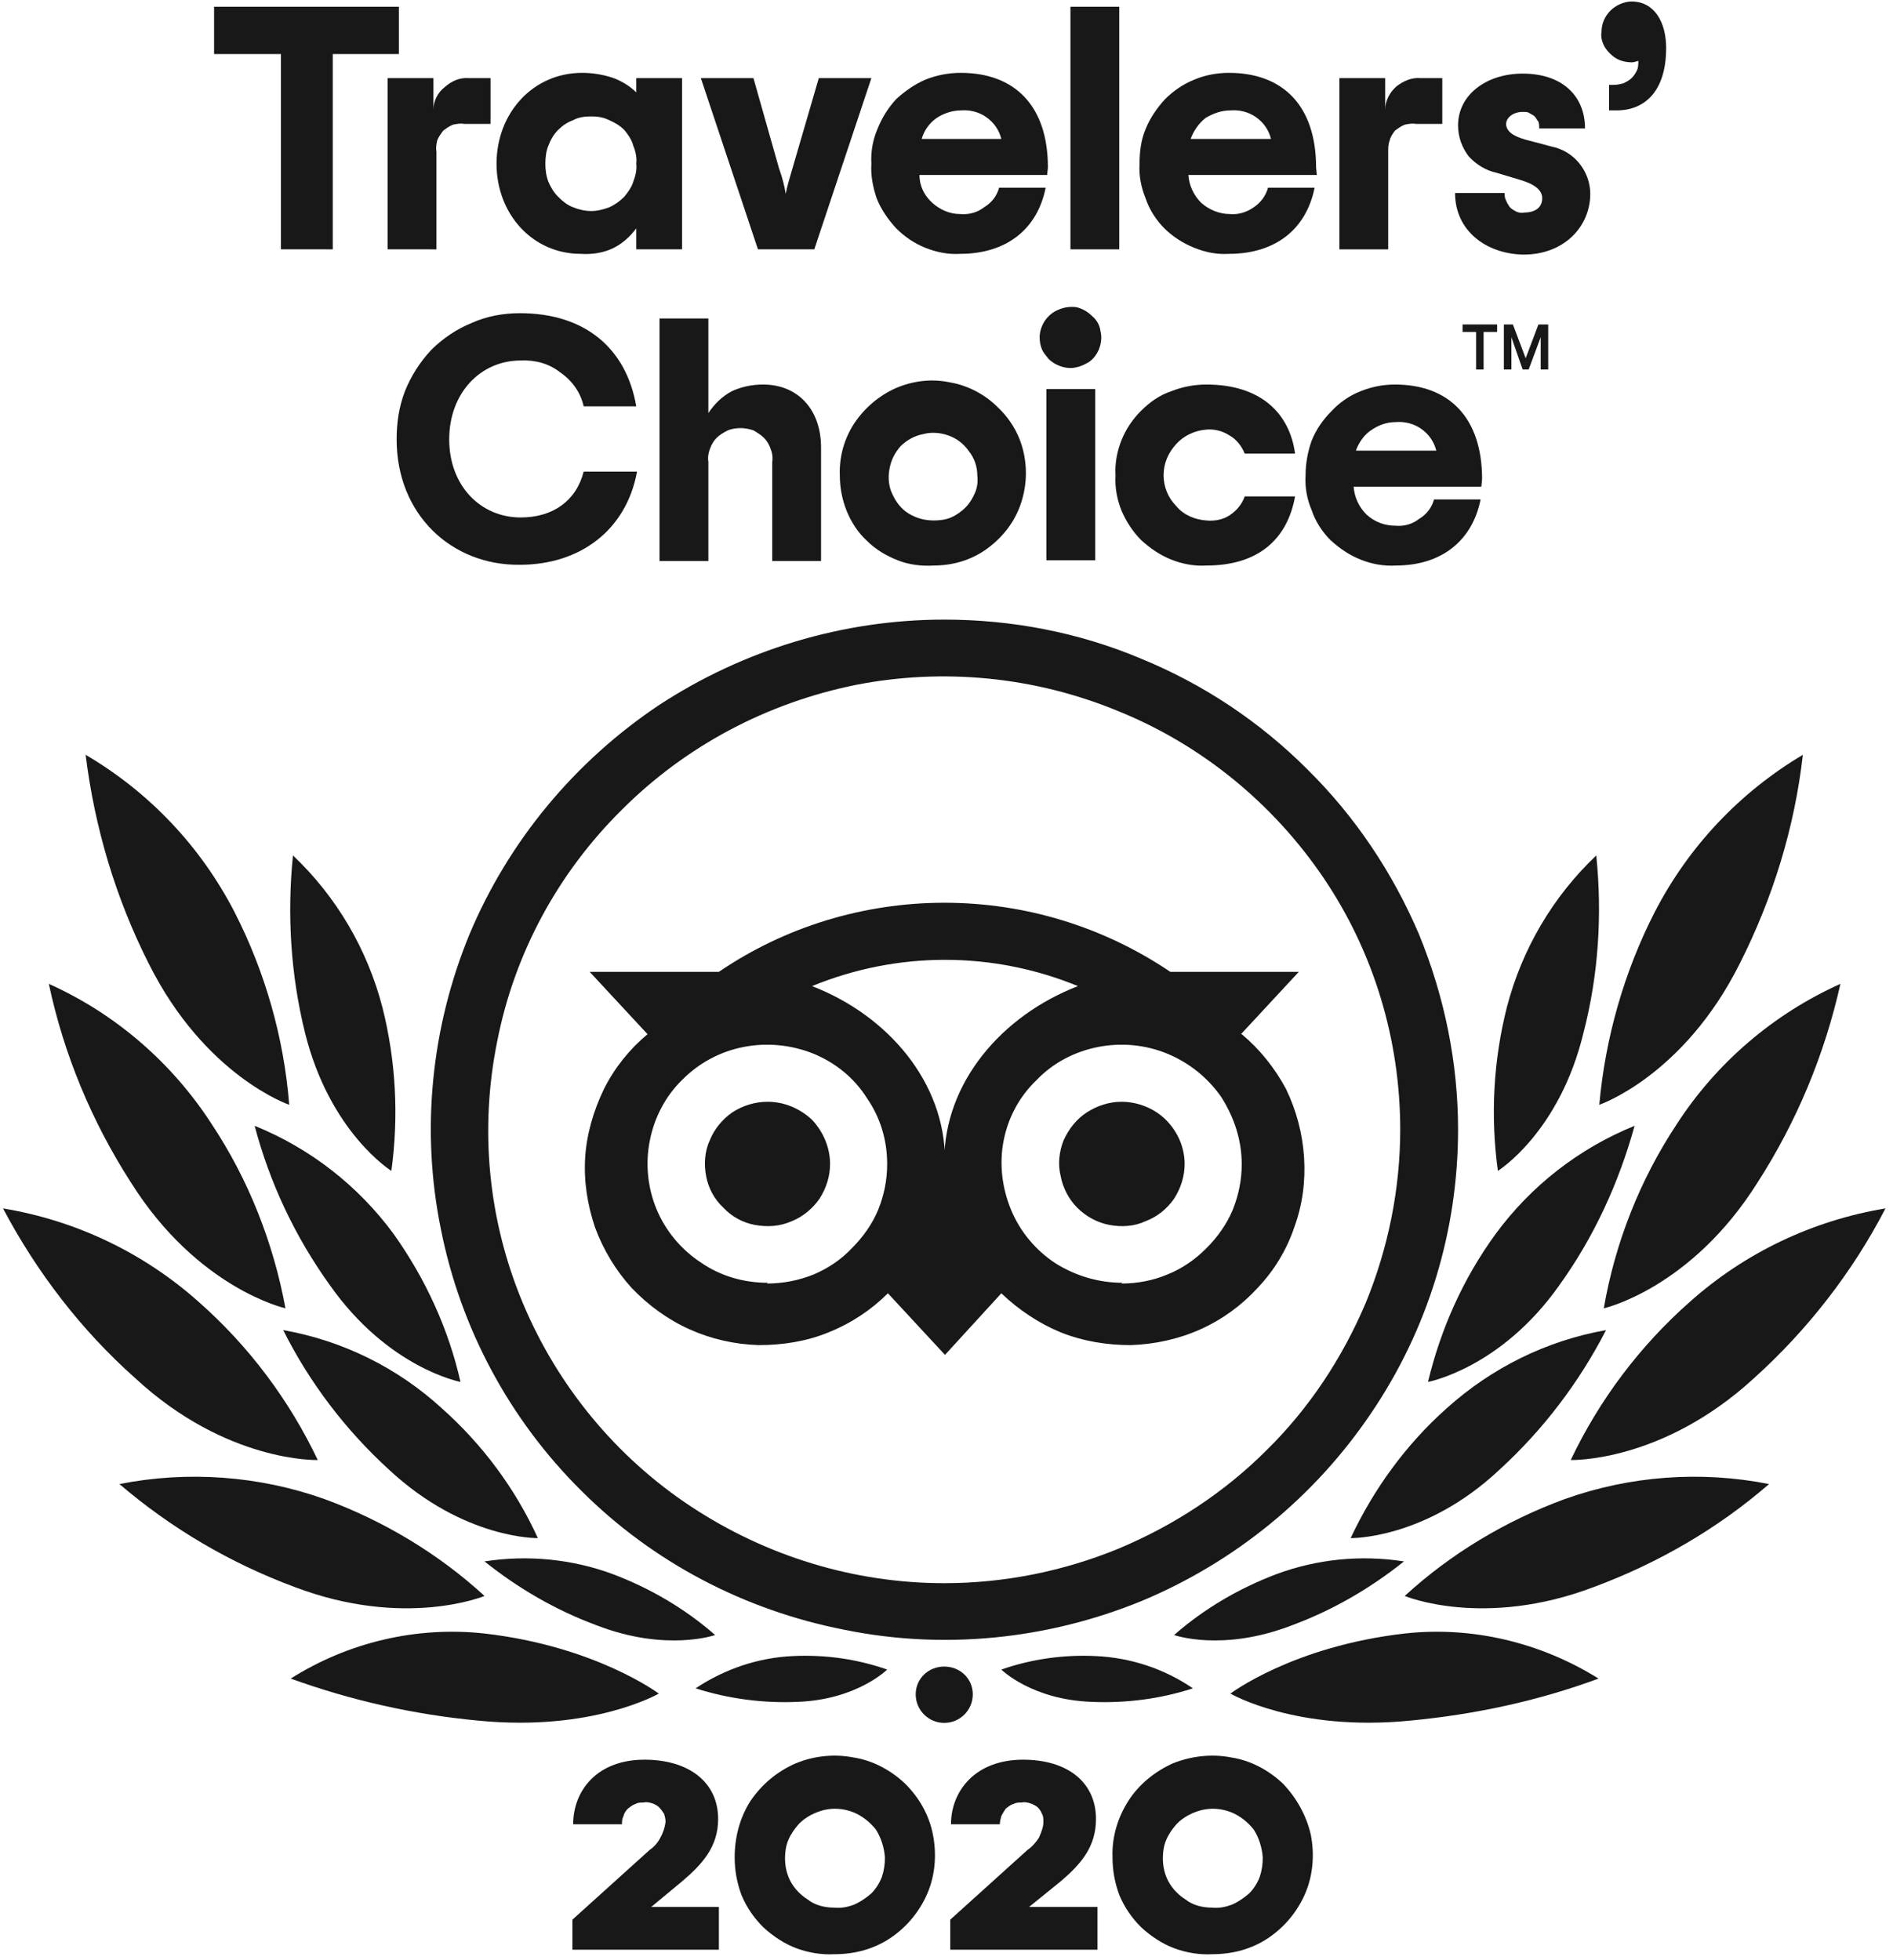
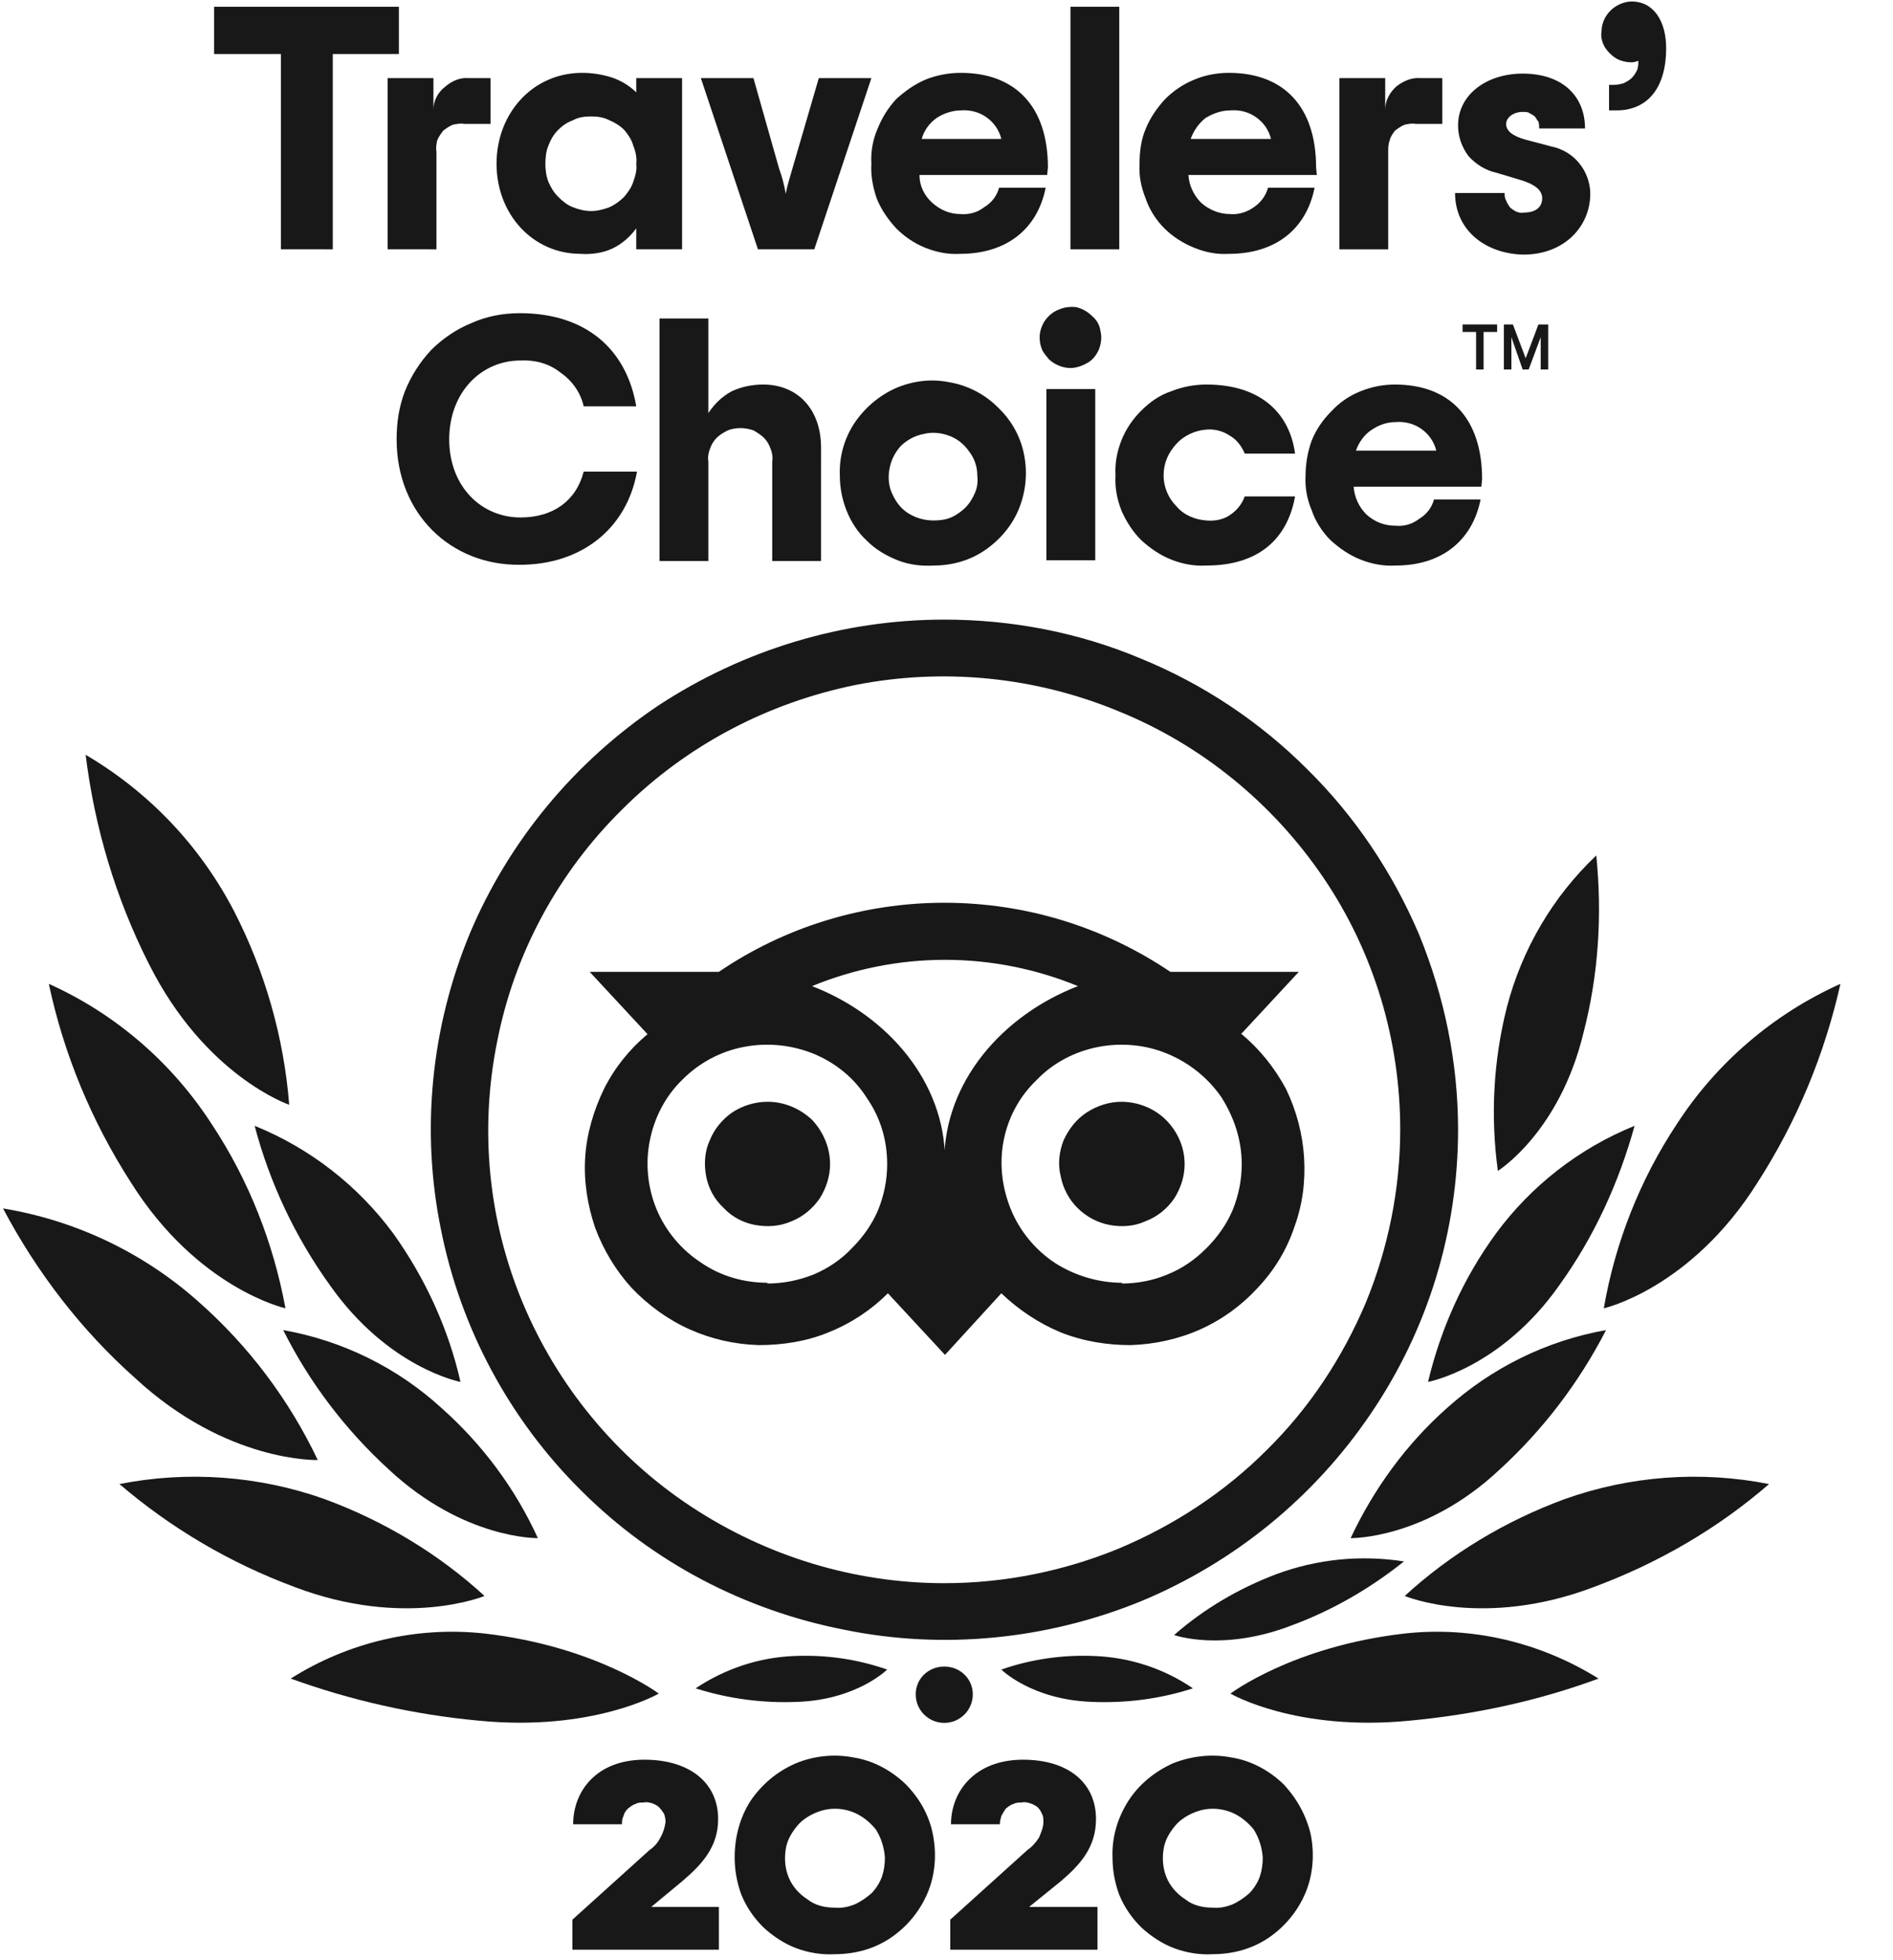
<svg xmlns="http://www.w3.org/2000/svg" width="252" height="261" viewBox="0 0 252 261" fill="none">
  <style>.a{fill:#181818;}</style>
  <path d="M76.2 255.6 86.5 246.3C87.1 245.9 87.6 245.3 87.9 244.7 88.3 244 88.5 243.3 88.6 242.6 88.6 242.2 88.5 241.8 88.4 241.5 88.2 241.2 88 240.9 87.7 240.6 87.5 240.4 87.1 240.2 86.8 240.1 86.4 240 86.1 239.9 85.7 240 85.3 240 84.9 240 84.6 240.2 84.2 240.3 83.9 240.6 83.6 240.8 83.3 241.1 83.1 241.4 83 241.8 82.8 242.2 82.8 242.5 82.8 242.9H76.3C76.3 238.5 79.4 234.3 85.8 234.3 91.7 234.3 95.6 237.3 95.6 242.2 95.6 245.9 93.5 248.2 90.8 250.5L86.7 253.9h9V259.6H76.2V255.6z" class="a" />
  <path d="M97.8 247.3C97.8 244.6 98.5 242 99.9 239.8 101.4 237.6 103.4 235.9 105.9 234.8 108.3 233.8 111 233.5 113.6 234 116.2 234.4 118.6 235.7 120.5 237.5 122.4 239.4 123.7 241.7 124.2 244.3 124.7 246.9 124.5 249.6 123.5 252S120.8 256.5 118.6 258C116.4 259.5 113.8 260.2 111.1 260.2 109.4 260.3 107.6 260 106 259.4 104.4 258.8 102.9 257.8 101.6 256.6 100.4 255.4 99.4 254 98.7 252.3 98.1 250.7 97.8 249 97.8 247.3zm20 0C117.7 246 117.3 244.7 116.6 243.6 115.8 242.6 114.8 241.8 113.6 241.3 112.3 240.8 111 240.7 109.7 241 108.5 241.3 107.3 241.9 106.4 242.8 105.5 243.8 104.8 244.9 104.6 246.2 104.4 247.5 104.5 248.8 105 250S106.4 252.2 107.5 252.9C108.5 253.7 109.8 254 111.1 254 112 254.1 112.9 253.9 113.7 253.6 114.6 253.2 115.3 252.7 116 252.1 116.6 251.5 117.1 250.7 117.4 249.9 117.7 249 117.8 248.2 117.8 247.3z" class="a" />
  <path d="M126.5 255.6 136.8 246.3C137.4 245.9 137.9 245.3 138.3 244.7 138.6 244 138.9 243.3 138.9 242.6 138.9 242.2 138.9 241.8 138.7 241.5 138.6 241.2 138.4 240.9 138.1 240.6 137.8 240.4 137.5 240.2 137.1 240.1 136.8 240 136.4 239.9 136 240 135.6 240 135.3 240 134.9 240.2 134.5 240.3 134.2 240.6 133.9 240.8 133.7 241.1 133.5 241.4 133.3 241.8 133.2 242.2 133.1 242.5 133.1 242.9h-6.5C126.6 238.5 129.8 234.3 136.2 234.3 142.1 234.3 145.9 237.3 145.9 242.2 145.9 245.9 143.9 248.2 141.2 250.5L137 253.9H146.1V259.6H126.5V255.6z" class="a" />
  <path d="M148.1 247.3C148 244.6 148.8 242 150.2 239.8 151.6 237.6 153.7 235.9 156.1 234.8 158.6 233.8 161.3 233.5 163.9 234 166.5 234.4 168.9 235.7 170.8 237.5 172.6 239.4 173.9 241.7 174.5 244.3 175 246.9 174.8 249.6 173.8 252S171.1 256.5 168.9 258C166.7 259.5 164.1 260.2 161.4 260.2 159.7 260.3 157.9 260 156.3 259.4 154.7 258.8 153.2 257.8 151.9 256.6 150.7 255.4 149.7 254 149 252.3 148.4 250.7 148.1 249 148.1 247.3zm20 0C168 246 167.6 244.7 166.9 243.6 166.1 242.6 165.1 241.8 163.9 241.3 162.6 240.8 161.3 240.7 160 241 158.8 241.3 157.6 241.9 156.7 242.8 155.8 243.8 155.1 244.9 154.9 246.2 154.7 247.5 154.8 248.8 155.3 250S156.7 252.2 157.8 252.9C158.8 253.7 160.1 254 161.4 254 162.3 254.1 163.2 253.9 164 253.6 164.9 253.2 165.6 252.7 166.3 252.1 166.9 251.5 167.4 250.7 167.7 249.9 168 249 168.1 248.2 168.1 247.3z" class="a" />
  <path d="M125.7 82.5c-13.5.0-26.7 4-38 11.4-11.2 7.5-20 18.1-25.2 30.5-5.1 12.4-6.5 26.1-3.8 39.3C61.3 176.8 67.8 189 77.4 198.5c9.5 9.5 21.7 15.9 35 18.5C125.6 219.7 139.4 218.3 151.9 213.2 164.4 208 175 199.3 182.5 188.2 190.1 177 194.1 163.9 194.1 150.4 194.1 141.5 192.3 132.7 188.9 124.4c-3.5-8.2-8.5-15.7-14.9-22C167.7 96.1 160.2 91.1 151.9 87.7 143.6 84.2 134.7 82.5 125.7 82.5zm0 128.3C113.7 210.8 102 207.2 92 200.6s-17.8-16.1-22.4-27.1C65 162.5 63.8 150.4 66.2 138.6 68.5 126.9 74.3 116.2 82.8 107.8c8.5-8.5 19.3-14.2 31.1-16.6C125.6 88.9 137.8 90.1 148.9 94.7c11.1 4.5 20.6 12.3 27.3 22.2C182.9 126.8 186.4 138.5 186.4 150.4 186.4 158.3 184.8 166.2 181.8 173.5 178.7 180.8 174.3 187.5 168.6 193.1 163 198.7 156.3 203.1 148.9 206.2 141.6 209.2 133.7 210.8 125.7 210.8zM110.5 155C110.5 156.6 110 158.2 109.1 159.6 108.2 160.9 106.9 162 105.4 162.6 103.8 163.3 102.2 163.4 100.5 163.1 98.9 162.8 97.4 162 96.3 160.8 95.1 159.7 94.3 158.2 94 156.6S93.8 153.3 94.5 151.8C95.1 150.3 96.2 149 97.5 148.1 98.9 147.2 100.5 146.7 102.2 146.7 104.4 146.7 106.5 147.6 108.1 149.1 109.6 150.7 110.5 152.8 110.5 155zm47.2.0C157.7 156.6 157.2 158.2 156.3 159.6 155.4 160.9 154.1 162 152.5 162.6 151 163.3 149.3 163.4 147.7 163.1 146.1 162.8 144.6 162 143.4 160.8 142.3 159.7 141.5 158.2 141.2 156.6 140.8 155 141 153.3 141.6 151.8 142.3 150.3 143.3 149 144.7 148.1 146.1 147.2 147.7 146.7 149.3 146.7 151.5 146.7 153.7 147.6 155.2 149.1 156.8 150.7 157.7 152.8 157.7 155zm7.5-17.3L172.9 129.4H155.8C146.9 123.4 136.5 120.2 125.7 120.2c-10.7.0-21.2 3.2-30 9.2H78.5L86.2 137.7C83.8 139.7 81.8 142.2 80.4 145 79 147.9 78.1 151 77.9 154.1 77.7 157.3 78.2 160.4 79.2 163.4 80.3 166.4 82 169.2 84.1 171.5 86.3 173.8 88.9 175.7 91.8 177 94.7 178.3 97.8 179 101 179.1 104.2 179.1 107.4 178.6 110.3 177.4 113.3 176.2 116 174.4 118.2 172.2L125.8 180.4 133.3 172.2C135.6 174.4 138.3 176.2 141.2 177.4 144.2 178.6 147.4 179.1 150.5 179.1 153.7 179 156.9 178.3 159.8 177 162.7 175.7 165.3 173.8 167.4 171.5 169.6 169.2 171.3 166.4 172.3 163.4 173.4 160.4 173.8 157.3 173.6 154.1 173.4 151 172.6 147.9 171.2 145 169.7 142.2 167.7 139.7 165.3 137.7H165.2zm-63 33.1C99 170.8 95.9 169.9 93.3 168.1 90.7 166.4 88.6 163.9 87.4 161 86.2 158.1 85.9 154.9 86.5 151.9 87.1 148.8 88.6 145.9 90.9 143.7 93.1 141.5 95.9 140 99 139.4S105.3 139.1 108.3 140.3C111.2 141.5 113.7 143.5 115.4 146.2 117.2 148.8 118.1 151.8 118.1 155 118.1 157.1 117.7 159.1 116.9 161.1 116.1 163 114.9 164.7 113.4 166.2 112 167.7 110.2 168.9 108.3 169.7 106.3 170.5 104.2 170.9 102.1 170.9L102.2 170.8zm23.6-16.3C125.8 144.1 118.2 135.2 108.1 131.3 113.7 129 119.7 127.8 125.8 127.8 131.9 127.8 137.9 129 143.5 131.3 133.4 135.2 125.7 144.1 125.7 154.6L125.8 154.5zm23.6 16.3C146.3 170.8 143.2 169.9 140.5 168.2 137.9 166.5 135.8 164 134.6 161.1 133.4 158.2 133 155 133.6 151.9S135.7 146 138 143.8C140.2 141.5 143.1 140 146.2 139.4 149.3 138.8 152.5 139.1 155.4 140.3 158.3 141.5 160.8 143.5 162.6 146.1 164.3 148.8 165.3 151.8 165.3 155 165.3 157.1 164.9 159.1 164.1 161.1 163.3 163 162.1 164.7 160.6 166.2S157.4 168.9 155.4 169.7C153.5 170.5 151.4 170.9 149.3 170.9L149.4 170.8z" class="a" />
  <path d="M87.7 225.5S79.3 219.2 64.5 217.5C55.4 216.5 46.3 218.7 38.7 223.5 46.7 226.4 55.1 228.3 63.7 229.1 78.9 230.6 87.7 225.5 87.7 225.5z" class="a" />
  <path d="M64.5 212.5C58.4 206.9 51.1 202.5 43.2 199.6 34.5 196.5 25 195.8 15.9 197.6 22.8 203.5 30.6 208.1 39.2 211.3 53.9 216.9 64.5 212.5 64.5 212.5z" class="a" />
  <path d="M42.3 194.4c-3.8-8-9.2-15.2-15.9-21.1-7.3-6.5-16.3-10.8-26-12.4 4.5 8.5 10.4 16.2 17.6 22.6 12.2 11.3 24.3 10.9 24.3 10.9z" class="a" />
  <path d="M38 174.2C36.4 165.5 33.1 157.1 28.2 149.7 22.9 141.5 15.4 135 6.5 131 8.5 140.4 12.2 149.3 17.4 157.4 26.3 171.6 38 174.2 38 174.2z" class="a" />
  <path d="M38.5 147.1C37.8 138.2 35.3 129.4 31.2 121.4c-4.5-8.7-11.3-15.9-19.8-20.9 1.2 9.7 4 19.1 8.4 27.8 7.5 15 18.7 18.8 18.7 18.8z" class="a" />
  <path d="M71.6 204.8C68.6 198.2 64.2 192.3 58.8 187.5 52.9 182.1 45.6 178.5 37.7 177.1c3.5 7 8.3 13.3 14.1 18.6C61.8 205 71.6 204.8 71.6 204.8z" class="a" />
-   <path d="M95.2 217.7C91.2 214.2 86.6 211.5 81.6 209.6 76.2 207.6 70.3 207 64.5 207.9 69 211.5 74 214.4 79.4 216.4 88.7 220 95.2 217.7 95.2 217.7z" class="a" />
  <path d="M118.1 222.3C114.1 220.9 109.9 220.3 105.6 220.5 101 220.7 96.5 222.2 92.6 224.8 97 226.2 101.6 226.8 106.2 226.6 114.1 226.3 118.1 222.3 118.1 222.3z" class="a" />
  <path d="M61.3 184C59.7 176.9 56.6 170.2 52.4 164.3 47.7 157.9 41.3 152.9 33.9 149.9 35.9 157.5 39.3 164.7 43.9 171.1 51.7 182.2 61.3 184 61.3 184z" class="a" />
-   <path d="M52.1 155.9C53.1 148.6 52.7 141.2 50.9 134.1 48.9 126.4 44.8 119.4 39 113.9 38.2 121.8 38.7 129.8 40.6 137.5c3.3 13.3 11.5 18.4 11.5 18.4z" class="a" />
  <path d="M163.8 225.5S172.1 219.2 187 217.5c9-1 18.1 1.2 25.8 6C204.7 226.5 196.2 228.3 187.7 229.1 172.5 230.6 163.8 225.5 163.8 225.5z" class="a" />
  <path d="M187 212.5C193.1 206.9 200.4 202.5 208.3 199.6 217 196.5 226.4 195.8 235.5 197.6 228.7 203.5 220.8 208.1 212.2 211.3 197.5 216.9 187 212.5 187 212.5z" class="a" />
-   <path d="M209.1 194.4C212.9 186.4 218.3 179.2 225 173.3 232.3 166.8 241.3 162.5 251 160.9 246.6 169.4 240.6 177.1 233.5 183.5c-12.3 11.3-24.4 10.9-24.4 10.9z" class="a" />
  <path d="M213.5 174.2C215 165.5 218.3 157.1 223.2 149.7 228.5 141.5 236.1 135 245 131 242.9 140.4 239.2 149.3 234 157.4 225.1 171.6 213.5 174.2 213.5 174.2z" class="a" />
-   <path d="M212.9 147.1C213.7 138.2 216.2 129.4 220.3 121.4c4.5-8.7 11.3-15.9 19.7-20.9C238.9 110.2 236 119.6 231.6 128.3c-7.5 15-18.7 18.8-18.7 18.8z" class="a" />
  <path d="M179.8 204.8C182.9 198.2 187.2 192.3 192.6 187.5 198.6 182.1 205.9 178.5 213.8 177.1 210.2 184.1 205.4 190.4 199.6 195.7 189.7 205 179.8 204.8 179.8 204.8z" class="a" />
  <path d="M156.3 217.7C160.3 214.2 164.9 211.5 169.9 209.6 175.3 207.6 181.1 207 186.9 207.9 182.4 211.5 177.4 214.4 172 216.4 162.7 220 156.3 217.7 156.3 217.7z" class="a" />
  <path d="M133.3 222.3C137.3 220.9 141.6 220.3 145.8 220.5 150.5 220.7 155 222.2 158.8 224.8 154.5 226.2 149.9 226.8 145.3 226.6 137.3 226.3 133.3 222.3 133.3 222.3z" class="a" />
  <path d="M190.1 184C191.8 176.9 194.8 170.2 199.1 164.3 203.8 157.9 210.2 152.9 217.6 149.9 215.5 157.5 212.2 164.7 207.6 171.1 199.8 182.2 190.1 184 190.1 184z" class="a" />
  <path d="M199.4 155.9C198.4 148.6 198.8 141.2 200.6 134.1 202.6 126.4 206.7 119.4 212.5 113.9 213.3 121.8 212.8 129.8 210.8 137.5 207.6 150.8 199.4 155.9 199.4 155.9z" class="a" />
  <path d="M125.7 229.4C127.8 229.4 129.5 227.7 129.5 225.6S127.8 221.9 125.7 221.9C123.6 221.9 121.9 223.5 121.9 225.6S123.6 229.4 125.7 229.4z" class="a" />
  <path d="M53.1 7.2H44.3v26H37.4V7.2H28.5V.9H53.1V7.2z" class="a" />
  <path d="M65.3 10.4v6.1H61.8C61.3 16.4 60.8 16.5 60.3 16.6 59.8 16.8 59.4 17.1 59 17.4 58.7 17.8 58.4 18.2 58.2 18.7 58.1 19.2 58 19.7 58.1 20.2v13H51.6V10.4h6.1v4.2C57.7 13.4 58.3 12.3 59.2 11.6 60.1 10.8 61.2 10.3 62.4 10.4h2.9z" class="a" />
  <path d="M66.1 21.8C66.1 15.1 70.9 9.7 77.5 9.7 78.8 9.7 80.1 9.9 81.4 10.3 82.6 10.7 83.8 11.4 84.7 12.3V10.4H90.8V33.2H84.7V30.4C83.9 31.5 82.8 32.5 81.5 33.1S78.7 33.9 77.3 33.8C70.9 33.8 66.1 28.5 66.1 21.8zm18.6.0C84.8 21 84.6 20.1 84.3 19.4 84.1 18.6 83.6 17.9 83.1 17.3 82.5 16.7 81.8 16.3 81.1 16 80.3 15.6 79.5 15.5 78.7 15.5S77 15.6 76.3 16C75.5 16.3 74.9 16.7 74.3 17.3 73.7 17.9 73.3 18.6 73 19.4 72.7 20.1 72.6 21 72.6 21.8S72.7 23.4 73 24.2C73.3 24.9 73.7 25.6 74.3 26.2 74.9 26.8 75.5 27.3 76.3 27.6 77 27.9 77.9 28.1 78.7 28.1S80.3 27.9 81.1 27.6C81.8 27.3 82.5 26.8 83.1 26.2 83.6 25.6 84.1 24.9 84.3 24.2 84.6 23.4 84.8 22.6 84.7 21.8z" class="a" />
  <path d="M93.3 10.4h7L103.7 22.4C104.2 23.8 104.4 24.7 104.6 25.8 104.8 24.7 105.1 23.8 105.5 22.4l3.5-12h7L108.4 33.2h-7.5L93.3 10.4z" class="a" />
  <path d="M139.4 23.3h-17C122.4 24.7 123 26 124.1 27 125.1 27.9 126.4 28.5 127.8 28.5 129 28.6 130.1 28.3 131 27.6 132 27 132.7 26.1 133 25H139.2C138.1 30.5 134 33.8 127.8 33.8 126.3 33.9 124.7 33.6 123.2 33S120.4 31.5 119.3 30.4C118.2 29.2 117.3 27.9 116.7 26.4 116.2 24.9 115.9 23.4 116 21.8 115.9 20.2 116.2 18.6 116.8 17.2 117.4 15.7 118.2 14.4 119.3 13.2 120.5 12.1 121.8 11.2 123.2 10.6 124.7 10 126.3 9.7 127.9 9.7 135.1 9.7 139.5 14.1 139.5 22.3L139.4 23.3zm-16.7-4.8h10.6C133 17.3 132.3 16.3 131.3 15.6 130.3 14.9 129.1 14.6 127.9 14.7 126.8 14.7 125.6 15.1 124.7 15.7 123.7 16.4 123 17.4 122.7 18.5h0z" class="a" />
  <path d="M142.5.9H149V33.2h-6.5V.9z" class="a" />
  <path d="M175.3 23.3H158.2C158.3 24.7 158.9 26 159.9 27 160.9 27.9 162.3 28.5 163.7 28.5 164.8 28.6 165.9 28.3 166.9 27.6 167.8 27 168.5 26.1 168.8 25H175C173.9 30.5 169.8 33.8 163.6 33.8 162 33.9 160.5 33.6 159 33S156.1 31.5 155 30.4C153.9 29.3 153 27.9 152.5 26.4 151.9 24.9 151.6 23.4 151.7 21.8 151.7 20.2 151.9 18.6 152.5 17.2 153.1 15.7 154 14.4 155.1 13.2 156.2 12.1 157.5 11.2 159 10.6 160.4 10 162 9.7 163.6 9.7 170.8 9.7 175.2 14.1 175.2 22.3L175.3 23.3zm-16.7-4.8h10.6C168.9 17.3 168.2 16.3 167.2 15.6 166.2 14.9 165 14.6 163.8 14.7 162.6 14.7 161.5 15.1 160.5 15.7 159.6 16.4 158.9 17.4 158.5 18.5H158.6z" class="a" />
  <path d="M192 10.4v6.1h-3.5C188 16.4 187.5 16.5 187 16.6 186.5 16.8 186.1 17.1 185.7 17.4 185.4 17.8 185.1 18.2 185 18.7 184.8 19.2 184.8 19.7 184.8 20.2v13h-6.5V10.4H184.4v4.2C184.4 13.4 185 12.3 185.9 11.5 186.8 10.8 187.9 10.3 189.1 10.4H192z" class="a" />
  <path d="M193.7 25.7H200.3C200.3 26 200.3 26.4 200.5 26.7 200.6 27 200.8 27.3 201 27.6 201.2 27.8 201.5 28 201.9 28.2 202.2 28.3 202.5 28.4 202.9 28.3 204.4 28.3 205.3 27.6 205.3 26.4 205.3 25.3 204.3 24.5 202.2 23.9L199.2 23C197.8 22.7 196.5 21.9 195.5 20.8 194.6 19.6 194.1 18.2 194.1 16.7 194.1 12.6 197.9 9.8 202.7 9.8 208 9.8 211 12.8 211 17.1H204.9C204.9 16.8 204.9 16.5 204.8 16.2 204.6 16 204.5 15.7 204.3 15.5 204.1 15.3 203.8 15.2 203.5 15 203.3 14.9 203 14.9 202.7 14.9 201.4 14.9 200.5 15.7 200.5 16.5 200.5 17.4 201.3 18.1 203.1 18.6L206.5 19.5C208 19.8 209.3 20.6 210.2 21.7c1 1.2 1.5 2.7 1.5 4.1C211.7 30.1 208.3 33.9 202.8 33.9 197.8 33.8 193.7 30.7 193.7 25.7z" class="a" />
  <path d="M214.2 11.3H214.8C215.3 11.3 215.7 11.2 216.1 11.1 216.5 10.9 216.9 10.7 217.2 10.4 217.5 10.1 217.7 9.8 217.9 9.4 218.1 9 218.1 8.5 218.1 8.1 217.8 8.2 217.5 8.3 217.2 8.3 216.7 8.3 216.1 8.2 215.6 8 215.1 7.8 214.7 7.5 214.3 7.1 213.9 6.7 213.6 6.3 213.4 5.8 213.2 5.3 213.1 4.8 213.2 4.2 213.2 3.2 213.6 2.2 214.4 1.4 215.1.7 216.2.2 217.2.2 220.2.2 221.8 2.9 221.8 6.4 221.8 12.1 219 14.7 215.2 14.7h-1V11.3z" class="a" />
  <path d="M52.8 58.5C52.8 56.3 53.1 54.2 53.9 52.1 54.7 50.1 55.9 48.2 57.4 46.6c1.5-1.5 3.4-2.8 5.4-3.6C64.8 42.1 67 41.7 69.2 41.7c8.8.0 14.2 4.8 15.5 12.4h-7C77.3 52.3 76.2 50.7 74.6 49.6 73.1 48.4 71.2 47.9 69.3 48c-5.3.0-9.5 4.3-9.5 10.5S64 68.9 69.3 68.9C73.6 68.9 76.7 66.7 77.7 62.8H84.8C83.4 70.5 77.3 75.2 69.2 75.2 60.1 75.3 52.8 68.5 52.8 58.5z" class="a" />
  <path d="M87.8 42.4h6.5V55C95.1 53.8 96.1 52.8 97.4 52.1 98.7 51.5 100.1 51.2 101.6 51.2c4.5.0 7.7 3.2 7.7 8.4V74.7h-6.5V61.5C102.9 60.9 102.8 60.3 102.6 59.8 102.4 59.2 102.1 58.7 101.7 58.3 101.3 57.9 100.8 57.6 100.3 57.3 99.7 57.1 99.1 57 98.6 57 98 57 97.4 57.1 96.9 57.3 96.3 57.6 95.8 57.9 95.4 58.3 95 58.7 94.7 59.2 94.5 59.8 94.3 60.3 94.2 60.9 94.3 61.5V74.7H87.8V42.4z" class="a" />
  <path d="M111.8 63.3C111.7 60.8 112.4 58.4 113.7 56.4 115.1 54.3 117 52.7 119.2 51.7 121.5 50.7 124 50.4 126.4 50.9 128.8 51.3 131.1 52.5 132.8 54.2 134.6 55.9 135.8 58 136.3 60.4S136.6 65.3 135.7 67.6C134.8 69.9 133.2 71.8 131.2 73.2 129.2 74.6 126.8 75.3 124.3 75.3 122.7 75.4 121 75.2 119.5 74.6 118 74 116.6 73.2 115.4 72 114.2 70.9 113.3 69.5 112.7 68 112.1 66.5 111.8 64.9 111.8 63.3zm18.3.0C130.1 62.1 129.7 61 129 60.1 128.3 59.1 127.4 58.4 126.3 58 125.2 57.6 124 57.5 122.9 57.8 121.8 58 120.7 58.6 119.9 59.4 119.1 60.3 118.6 61.3 118.4 62.5 118.2 63.6 118.3 64.8 118.8 65.8 119.3 66.9 120 67.8 121 68.4 122 69 123.1 69.3 124.3 69.3 125.1 69.3 125.9 69.2 126.6 68.9 127.3 68.6 128 68.1 128.5 67.6 129.1 67 129.5 66.3 129.8 65.6 130.1 64.9 130.2 64.1 130.1 63.3h0z" class="a" />
  <path d="M138.4 44.9C138.4 44.1 138.7 43.3 139.1 42.7 139.6 42 140.2 41.5 141 41.2 141.7 40.9 142.5 40.8 143.3 40.9 144.1 41.1 144.8 41.5 145.4 42.1 146 42.6 146.4 43.3 146.5 44.1 146.7 44.9 146.6 45.7 146.3 46.5 146 47.2 145.5 47.9 144.8 48.3 144.1 48.7 143.3 49 142.5 49 142 49 141.5 48.9 141 48.7 140.5 48.5 140 48.2 139.6 47.8 139.3 47.4 138.9 47 138.7 46.5 138.5 46 138.4 45.5 138.4 44.9zM139.3 51.8h6.5V74.6h-6.5V51.8z" class="a" />
  <path d="M148.5 63.3C148.4 61.7 148.7 60.1 149.3 58.6 149.9 57.1 150.8 55.8 151.9 54.7 153.1 53.5 154.4 52.6 155.9 52.1 157.4 51.5 159 51.2 160.6 51.2 167.9 51.2 171.7 55.1 172.4 60.4H165.7C165.3 59.4 164.6 58.5 163.7 58 162.8 57.4 161.7 57.1 160.6 57.2 159.1 57.3 157.6 58 156.6 59.1 155.5 60.3 154.9 61.7 154.9 63.3 154.9 64.8 155.5 66.3 156.6 67.4 157.6 68.6 159.1 69.2 160.6 69.3 161.7 69.4 162.8 69.2 163.7 68.6 164.6 68 165.3 67.2 165.7 66.1H172.4C171.4 71.7 167.6 75.3 160.6 75.3 159 75.4 157.4 75.1 155.9 74.5S153.1 73 151.9 71.9C150.8 70.8 149.9 69.4 149.3 68 148.7 66.5 148.4 64.9 148.5 63.3z" class="a" />
  <path d="M197.2 64.8h-17C180.3 66.2 180.9 67.5 181.9 68.5 183 69.5 184.3 70 185.8 70 186.9 70.1 188 69.8 188.9 69.1 189.9 68.5 190.6 67.6 190.9 66.5H197.1C196 72 191.9 75.3 185.8 75.3 184.2 75.4 182.6 75.1 181.1 74.5S178.3 73 177.1 71.9C176 70.8 175.1 69.4 174.6 67.9 174 66.5 173.7 64.9 173.8 63.3 173.8 61.7 174.1 60.1 174.6 58.7 175.2 57.2 176.1 55.9 177.2 54.8 178.3 53.6 179.6 52.7 181.1 52.1S184.1 51.2 185.7 51.2C192.9 51.2 197.3 55.6 197.3 63.8L197.2 64.8zM180.6 60h10.6C190.9 58.8 190.2 57.8 189.2 57.1 188.2 56.4 187 56.1 185.8 56.2 184.6 56.2 183.5 56.6 182.5 57.3 181.6 57.9 180.9 58.9 180.5 60H180.6z" class="a" />
  <path d="M194.7 43.2H199.3v1H197.5v5h-1v-5H194.7v-1z" class="a" />
  <path d="M203.1 47.7 201.4 43.2H200.2v6h1V45.8C201.2 45.5 201.2 45.2 201.2 44.9l1.5 4.3H203.5L205.1 44.9C205.1 45.2 205.1 45.5 205.1 45.8V49.2h1v-6H204.8L203.1 47.7z" class="a" />
</svg>